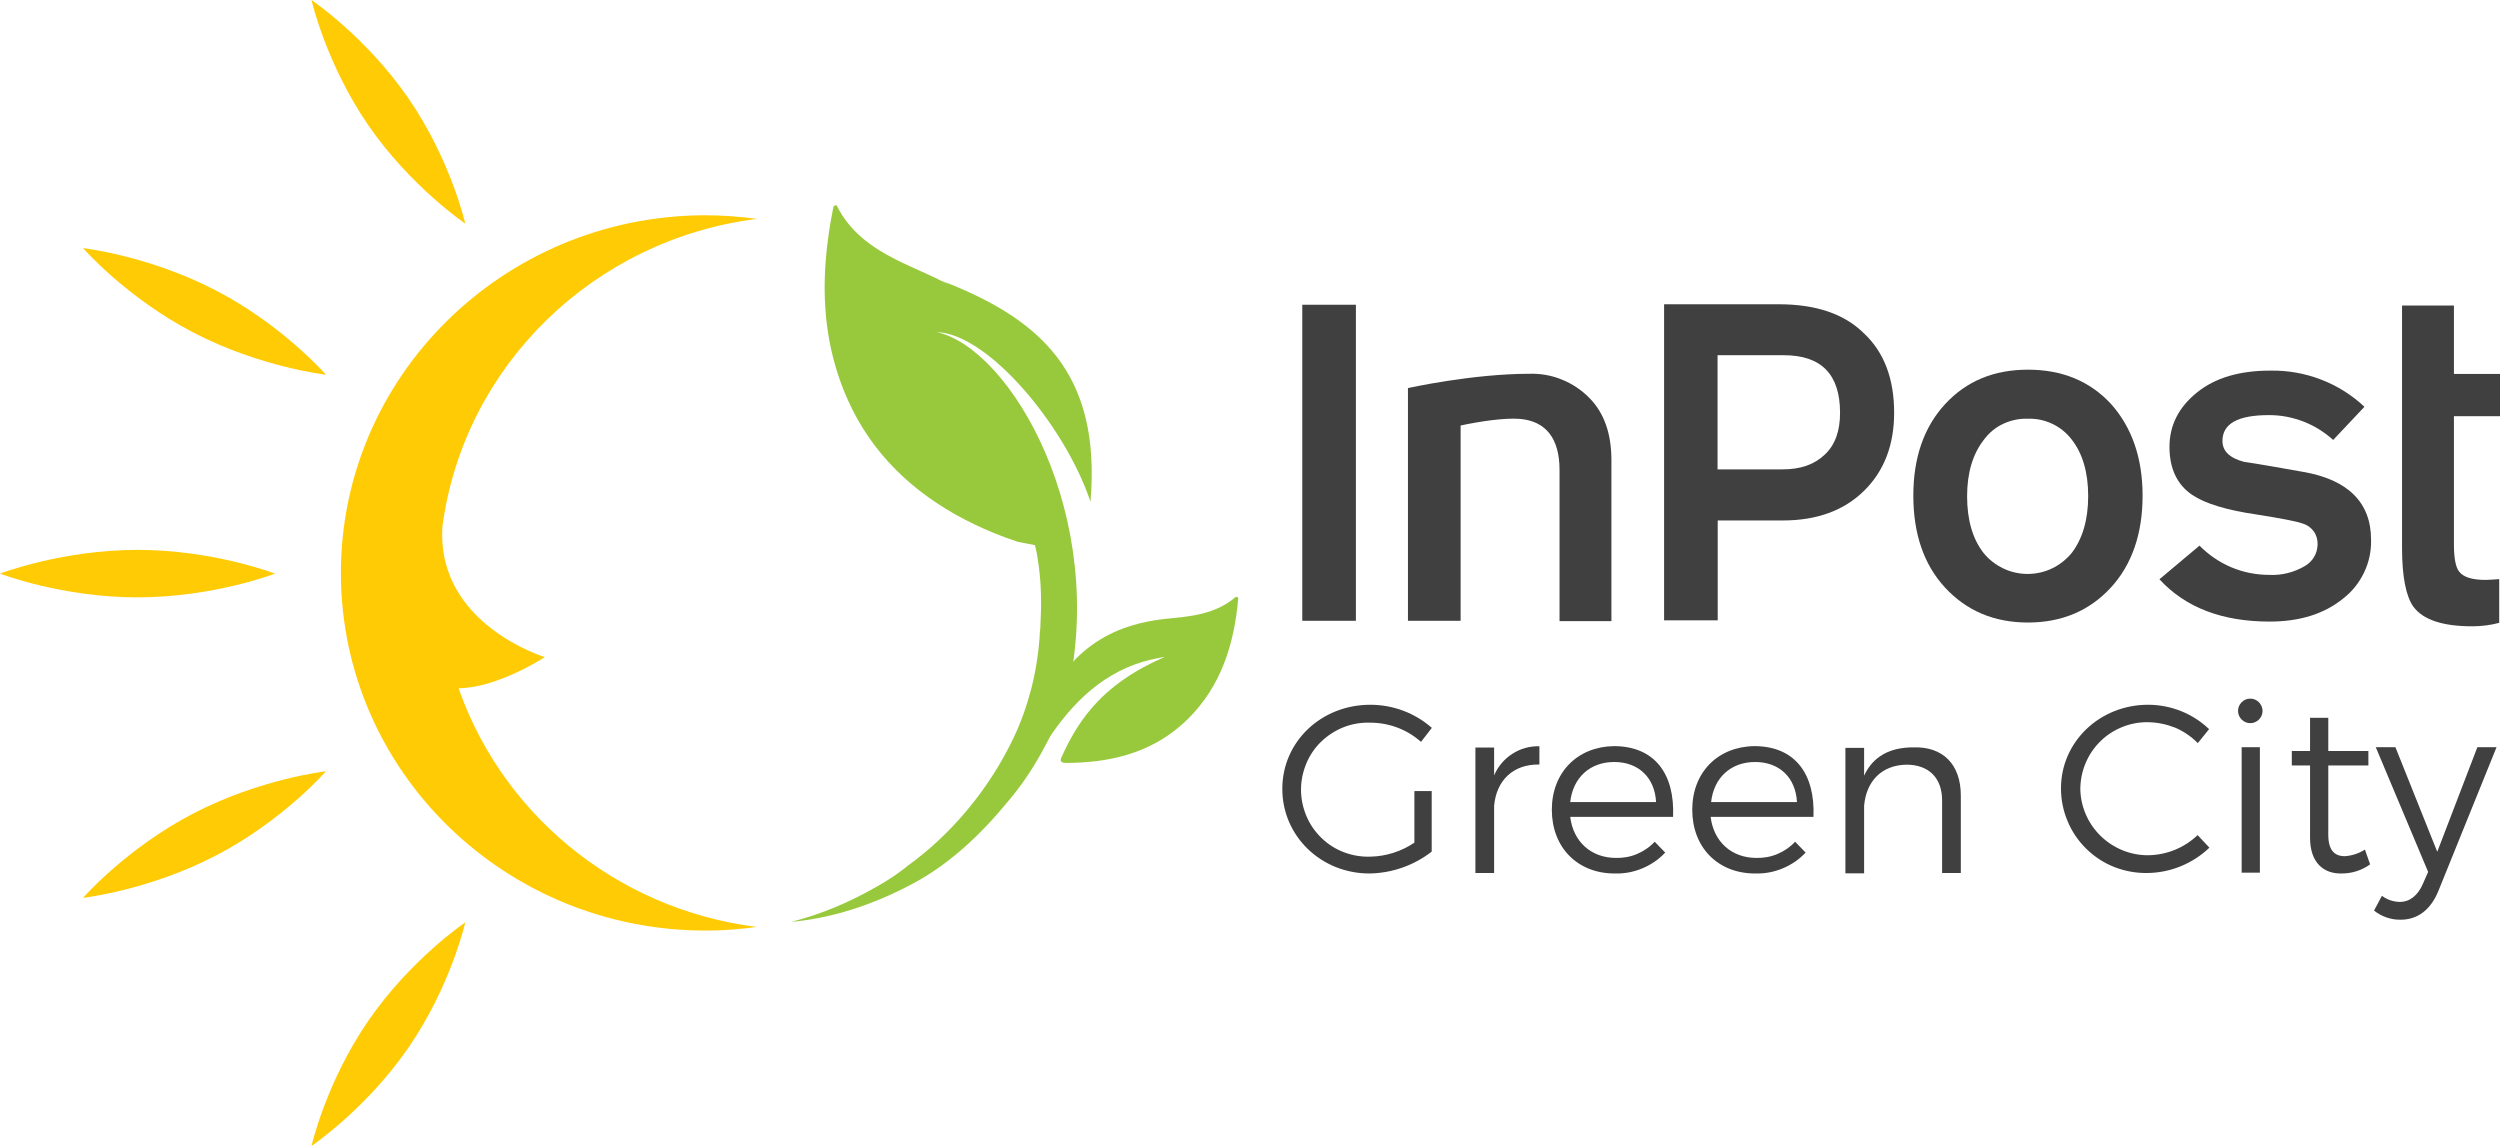
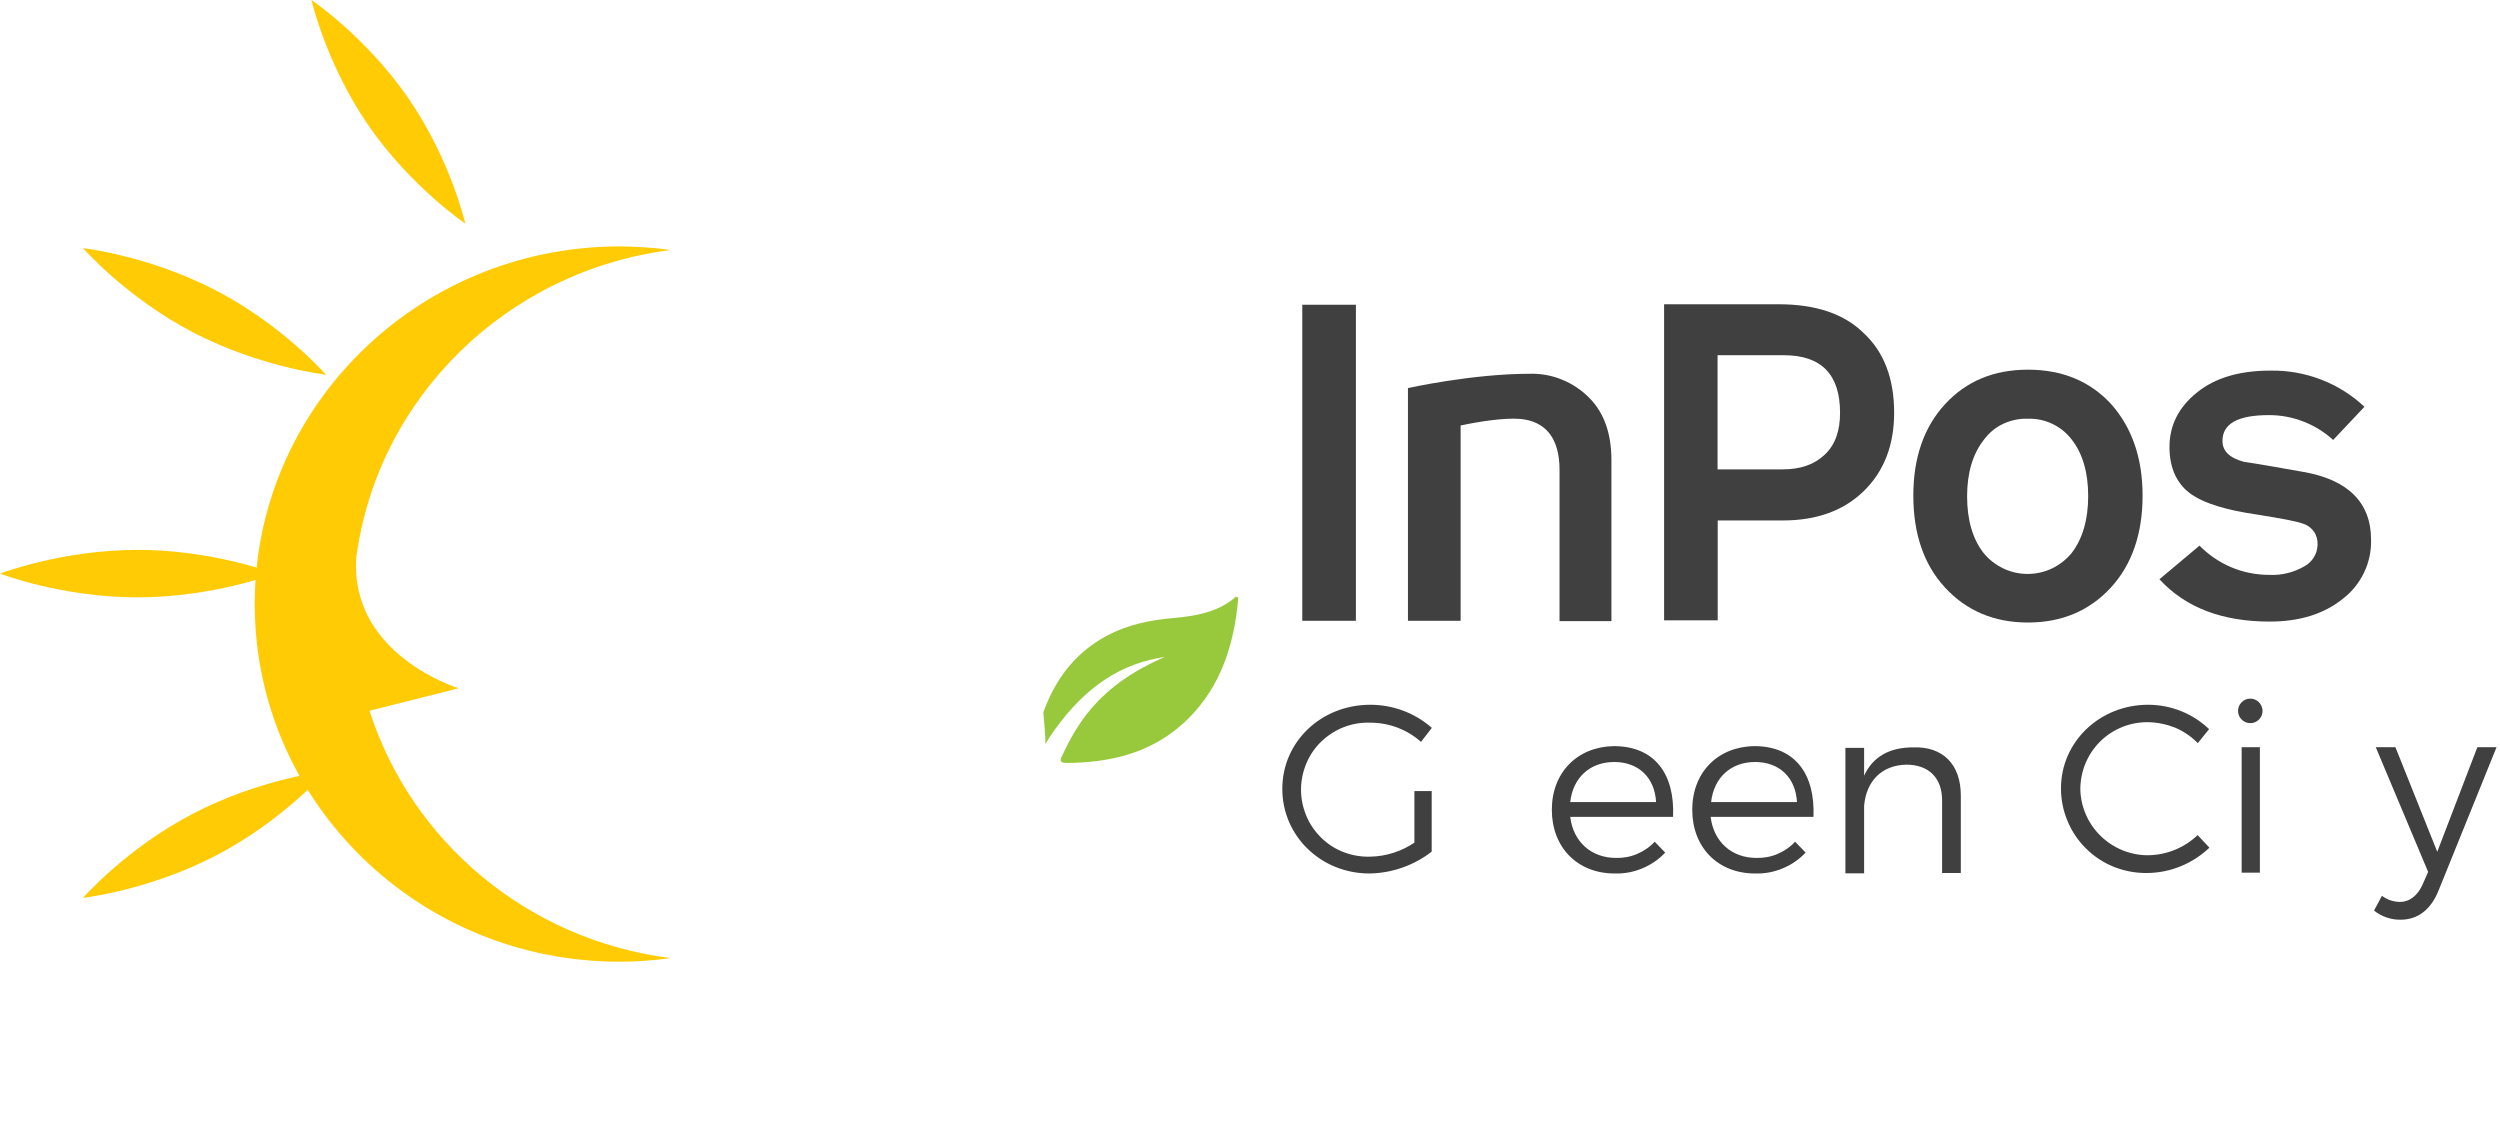
<svg xmlns="http://www.w3.org/2000/svg" version="1.1" id="uuid-85a2ac8b-845d-4b9e-ab33-40b9cd57dd23" x="0px" y="0px" width="1589.9px" height="728.8px" viewBox="0 0 1589.9 728.8" style="enable-background:new 0 0 1589.9 728.8;" xml:space="preserve">
  <style type="text/css">
	.st0{fill:#404041;}
	.st1{fill:#98C93C;}
	.st2{fill:#FFCB04;}
</style>
  <g>
    <path class="st0" d="M899.7,503.1h10.8v38.5c-11.3,8.8-25.3,13.7-39.6,13.9c-30.8,0-55.4-23.8-55.4-53.8s24.7-53.5,56-53.5   c14.4,0,28.3,5.2,39.1,14.7l-6.9,8.9c-8.9-7.9-20.3-12.2-32.2-12.2c-5.7-0.2-11.4,0.7-16.8,2.8s-10.2,5.2-14.3,9.1s-7.4,8.7-9.6,14   s-3.4,10.9-3.4,16.7s1.2,11.4,3.4,16.7c2.2,5.3,5.5,10,9.6,14s9,7.1,14.3,9.1c5.3,2,11,3,16.8,2.8c10-0.2,19.7-3.3,28-8.9v-32.7   L899.7,503.1L899.7,503.1z" />
-     <path class="st0" d="M979,474.6v11.6c-16.9-0.3-27.4,10.3-28.8,26.3v42.7h-11.9v-79.8h11.9v17.7c2.4-5.6,6.4-10.4,11.6-13.7   C966.8,476.1,972.9,474.4,979,474.6L979,474.6z" />
    <path class="st0" d="M1064,519.5h-65.4c1.9,15.8,13.3,26.1,29.1,26.1c4.6,0.1,9.2-0.7,13.4-2.5c4.2-1.8,8.1-4.4,11.2-7.8l6.7,6.9   c-4.1,4.4-9.1,7.8-14.7,10.1c-5.5,2.3-11.5,3.4-17.5,3.2c-23.6,0-39.9-16.6-39.9-40.5s16.4-40.2,39.6-40.5   C1052.4,474.6,1065.2,492.3,1064,519.5L1064,519.5z M1053.2,510.1c-0.8-15.5-11.1-25.5-26.6-25.5s-26.3,10-28,25.5H1053.2z" />
    <path class="st0" d="M1153.3,519.5h-65.4c1.9,15.8,13.3,26.1,29.1,26.1c4.6,0.1,9.2-0.7,13.4-2.5c4.3-1.8,8.1-4.4,11.2-7.8l6.7,6.9   c-4.1,4.4-9.1,7.8-14.7,10.1c-5.5,2.3-11.5,3.4-17.5,3.2c-23.6,0-39.9-16.6-39.9-40.5s16.3-40.2,39.6-40.5   C1141.7,474.6,1154.4,492.3,1153.3,519.5L1153.3,519.5z M1142.8,510.1c-0.8-15.5-11.1-25.5-26.6-25.5s-26.3,10-28,25.5H1142.8   L1142.8,510.1z" />
    <path class="st0" d="M1247,505.9v49.3h-11.9V509c0-14.4-8.6-22.7-22.7-22.7c-15.8,0.3-25.5,10.5-26.9,26.1v43h-11.9v-79.8h11.9   v17.7c5.6-12.2,16.4-18,31.1-18C1235.7,474.6,1247,486.2,1247,505.9L1247,505.9z" />
    <path class="st0" d="M1366.2,459.3c-5.6-0.1-11.2,0.9-16.4,3c-5.2,2.1-10,5.1-14,9.1c-4,3.9-7.2,8.6-9.4,13.8   c-2.2,5.2-3.3,10.7-3.4,16.3c0.1,11.3,4.8,22.2,12.9,30.1s19,12.4,30.4,12.3c11.7-0.2,22.8-4.7,31.3-12.8l7.5,8   c-10.7,10.2-24.9,16-39.6,16.1c-7.2,0.1-14.2-1.2-20.9-3.8c-6.6-2.6-12.7-6.6-17.8-11.6c-5.1-5-9.2-11-11.9-17.6   c-2.8-6.6-4.2-13.7-4.2-20.8c0-29.7,24.7-53.2,55.4-53.2c14.4,0,28.3,5.5,38.8,15.5l-7.2,8.9c-4.1-4.2-9-7.5-14.3-9.8   C1377.8,460.6,1372.1,459.4,1366.2,459.3L1366.2,459.3z" />
    <path class="st0" d="M1438.9,452.1c0,2.1-0.8,4-2.3,5.5c-1.5,1.5-3.4,2.3-5.5,2.3s-4-0.8-5.5-2.3c-1.5-1.5-2.3-3.4-2.3-5.5   s0.8-4,2.3-5.5c1.4-1.5,3.4-2.3,5.5-2.3s4,0.8,5.5,2.3C1438,448.1,1438.9,450.1,1438.9,452.1z M1437.2,475.1V555h-11.6v-79.8   H1437.2z" />
-     <path class="st0" d="M1507.3,549.7c-5.2,3.8-11.6,5.8-18,5.8c-11.6,0.3-20.2-6.9-20.2-22.7v-46h-11.6v-9.2h11.6v-21.1h11.6v21.1   h25.5v9.2h-25.5v44.1c0,9.7,3.9,13.6,10.5,13.6c4.5-0.3,8.9-1.7,12.8-4.2L1507.3,549.7L1507.3,549.7z" />
    <path class="st0" d="M1526.7,584.9c-6.2,0.1-12.1-2-16.9-5.8l5-9.4c3.3,2.5,7.3,3.8,11.4,3.9c6.1,0,11.4-3.9,14.7-11.6l3.3-7.5   l-33.3-79.3h12.5l26.6,66.5l25.5-66.5h12.2l-36.9,91.2C1545.9,578.6,1537.5,584.9,1526.7,584.9L1526.7,584.9z" />
    <path class="st0" d="M1025.3,395h-33.5v-96.2c0-20.2-8.9-31-25.2-32.4c-10-0.8-26.1,1.7-37.7,4.2v124.2h-33.5v-148   c0,0,40.8-9.1,77.3-9.1c7-0.2,14.1,1,20.6,3.7c6.5,2.6,12.5,6.6,17.4,11.6c9.4,9.4,14.1,22.7,14.1,39.6V395L1025.3,395L1025.3,395z   " />
-     <path class="st0" d="M1589.4,396.1c-5.6,1.5-11.4,2.2-17.2,2.2c-18.9,0-31.3-4.2-37.4-12.5c-4.7-6.6-7.2-19.1-7.2-37.4V194.3h33   v43.5h29.4v26.9h-29.4V346c0,8.9,1.1,14.7,3.3,17.5c2.8,3.6,8.3,5.3,16.9,5.3c2.5,0,5.3-0.3,8.6-0.5L1589.4,396.1L1589.4,396.1z" />
    <path class="st0" d="M862.3,193.8h-34.1v201h34.1V193.8z" />
    <path class="st0" d="M1204.6,262.5c0,20.5-6.4,37.1-19.1,49.6s-29.9,18.9-51.8,18.9h-41.3v63.5h-34.1v-201h72.9   c23.6,0,41.8,6.1,54.3,18.6C1198.2,224,1204.6,240.9,1204.6,262.5L1204.6,262.5z M1170.2,262.5c0-24.4-11.9-36.6-35.8-36.6h-42.1   v72.6h41.3c11.4,0,20.2-3,26.9-9.4C1167.2,282.8,1170.2,273.9,1170.2,262.5L1170.2,262.5z" />
    <path class="st0" d="M1362.6,315.2c0,24.1-6.7,43.8-20.2,58.5c-13.6,14.7-31.1,22.2-52.7,22.2s-39.1-7.5-52.7-22.2   c-13.6-14.7-20.2-34.4-20.2-58.5s6.7-43.5,20.2-58.2c13.6-14.7,31.1-21.9,52.7-21.9s39.4,7.2,52.9,21.9   C1355.7,271.7,1362.6,291.1,1362.6,315.2L1362.6,315.2z M1328,315.5c0-15.2-3.6-27.2-10.5-36c-3.3-4.3-7.5-7.7-12.4-10   c-4.9-2.3-10.2-3.4-15.6-3.2c-5.4-0.2-10.8,1-15.7,3.3s-9.1,5.9-12.3,10.3c-6.9,8.9-10.5,20.8-10.5,35.8s3.6,27.2,10.5,36   c3.4,4.2,7.7,7.5,12.5,9.8c4.8,2.3,10.1,3.5,15.5,3.5s10.7-1.2,15.5-3.5c4.8-2.3,9.1-5.7,12.5-9.8   C1324.4,342.7,1328,330.5,1328,315.5L1328,315.5z" />
    <path class="st0" d="M1507.9,343.2c0.2,7.2-1.3,14.3-4.4,20.8c-3.1,6.5-7.6,12.2-13.3,16.6c-11.9,9.7-27.4,14.7-46.8,14.7   c-30.2,0-53.5-8.9-70.1-26.9l25.5-21.4c5.8,5.9,12.7,10.6,20.3,13.8c7.6,3.2,15.8,4.8,24.1,4.8c7.9,0.4,15.7-1.6,22.4-5.5   c2.5-1.4,4.6-3.4,6-5.8c1.5-2.4,2.2-5.2,2.3-8c0.1-3-0.7-5.9-2.4-8.3c-1.7-2.4-4.2-4.2-7-5c-3.6-1.4-13.6-3.3-29.4-5.8   c-19.1-2.8-32.7-6.9-41-12.5c-9.7-6.6-14.4-16.9-14.4-30.5s5.8-25.2,17.5-34.6c11.6-9.4,27.2-13.9,46.6-13.9   c22.2-0.4,43.7,7.8,59.9,23l-19.9,21.1c-11.2-10.2-25.9-15.9-41-15.8c-19.7,0-29.4,5.5-29.4,16.4c0,6.4,4.4,10.8,13.6,13.3   c12.8,1.9,25.2,4.2,37.7,6.4C1493.2,305,1507.9,319.6,1507.9,343.2L1507.9,343.2z" />
  </g>
  <g>
    <path class="st1" d="M787.5,380.1c-2.5,29.4-10.9,56.3-32.1,77.2c-16.7,16.4-36.4,24-57.9,26.7c-6.3,0.8-12.9,1.2-19.5,1.2   c-5,0-3.4-2.7-2.2-5.2c4.7-10.2,10.2-19.8,17.4-28.4c12.9-15.5,29.2-25.8,47.5-33.8c-1.2,0.2-2.3,0.3-3.5,0.6   c-30.2,5.4-51.5,24-68.7,48.9c-1.3,2-2.5,3.9-3.6,5.9c-0.2-6.7-0.7-13.4-1.4-20.1c0.6-1.6,1.1-3.1,1.8-4.7   c6.6-16.1,16.5-29.9,31.9-40.1c7.4-4.9,15.2-8.3,23.3-10.7c6.1-1.8,12.3-3,18.7-3.8c1.8-0.2,3.7-0.4,5.5-0.6c5-0.5,10-1,14.9-1.9   c9.5-1.8,18.5-4.9,26.4-11.8C786.2,379.4,786.8,379.8,787.5,380.1L787.5,380.1z" />
    <path class="st2" d="M174.9,364.8c0,0-39.2,15.1-87.5,15.1S0,364.8,0,364.8s39.2-15.1,87.5-15.1S174.9,364.8,174.9,364.8" />
    <path class="st2" d="M295.9,142.2c0,0-34.7-23.4-61.7-62.6C207.2,40.3,198.1,0,198.1,0s34.7,23.4,61.7,62.6   C286.8,101.9,295.9,142.2,295.9,142.2" />
    <path class="st2" d="M207.3,238.3c0,0-41.8-4.7-84.5-26.9c-42.6-22.2-70-53.6-70-53.6s41.8,4.7,84.5,26.9   C180,206.9,207.3,238.3,207.3,238.3" />
-     <path class="st2" d="M291.7,437.7c24.8-0.2,54.8-19.8,54.8-19.8s-69.4-21-65.1-83.3c13.7-102.2,96.4-182.4,200-195.4   c-11-1.5-22.2-2.3-33.6-2.3c-128.1,0.6-231.5,102.9-231,228.5c0.6,125.6,104.9,227,233,226.4c10.7,0,21.2-0.9,31.5-2.3   c-90.9-11.4-164.9-74.2-191.5-157.3" />
-     <path class="st2" d="M295.9,586.6c0,0-34.7,23.4-61.7,62.6c-27,39.3-36.1,79.6-36.1,79.6s34.7-23.4,61.7-62.6   C286.8,626.9,295.9,586.6,295.9,586.6" />
+     <path class="st2" d="M291.7,437.7s-69.4-21-65.1-83.3c13.7-102.2,96.4-182.4,200-195.4   c-11-1.5-22.2-2.3-33.6-2.3c-128.1,0.6-231.5,102.9-231,228.5c0.6,125.6,104.9,227,233,226.4c10.7,0,21.2-0.9,31.5-2.3   c-90.9-11.4-164.9-74.2-191.5-157.3" />
    <path class="st2" d="M207.3,490.5c0,0-41.8,4.7-84.5,26.9c-42.6,22.2-70,53.6-70,53.6s41.8-4.7,84.5-26.9   C180,521.9,207.3,490.5,207.3,490.5" />
-     <path class="st1" d="M595.7,211.2c32.9,1.1,81.8,59.9,97.8,107.9c7-82.4-32.5-116.7-95.3-140.8c1.7,0.7,3.5,1.6,5.2,2.7   c-8.5-4.4-17.2-8.3-25.9-12.2c-2.6-1.2-5.2-2.4-7.7-3.7c-15.6-7.9-29.5-17.8-37.8-34.6c-1.7,0-1.9,0.8-2.1,1.7   c-2.2,10.9-3.8,21.7-4.7,32.6c-2.3,28,0.4,55.6,11.2,83c14.1,35.6,38.9,61.1,71.2,79.4c7.9,4.4,16,8.3,24.3,11.7   c5.1,2.1,10.3,4,15.5,5.7l10.8,2.1c0.7,3,1.4,6,1.8,9.1c1.9,11.8,2.4,24,1.9,36c0,0.5,0,1.1-0.1,1.6c0,0.2,0,0.3,0,0.5   c-0.1,2.3-0.1,4.5-0.3,6.9c0,0-0.1,0-0.1,0c-0.3,6-0.8,11.9-1.7,17.7c-0.9,6.5-2.2,13-3.8,19.3c-2.8,10.8-6.5,21.3-11.2,31.2   c-15.5,32.7-39.6,61.6-67.7,81.8c-0.1,0.1-0.3,0.2-0.4,0.4c-5.8,4.5-11.9,8.7-18.4,12.3c-18.3,10.6-36.8,18.2-55.2,22.8   c25.4-2.3,51-10.3,76.7-23.9c24.4-12.9,44.2-31.8,62-53.5c14.3-16.9,27.3-39.4,36.7-66.2l0.1-0.1   C705.3,328.6,642.8,221.4,595.7,211.2L595.7,211.2z" />
  </g>
</svg>